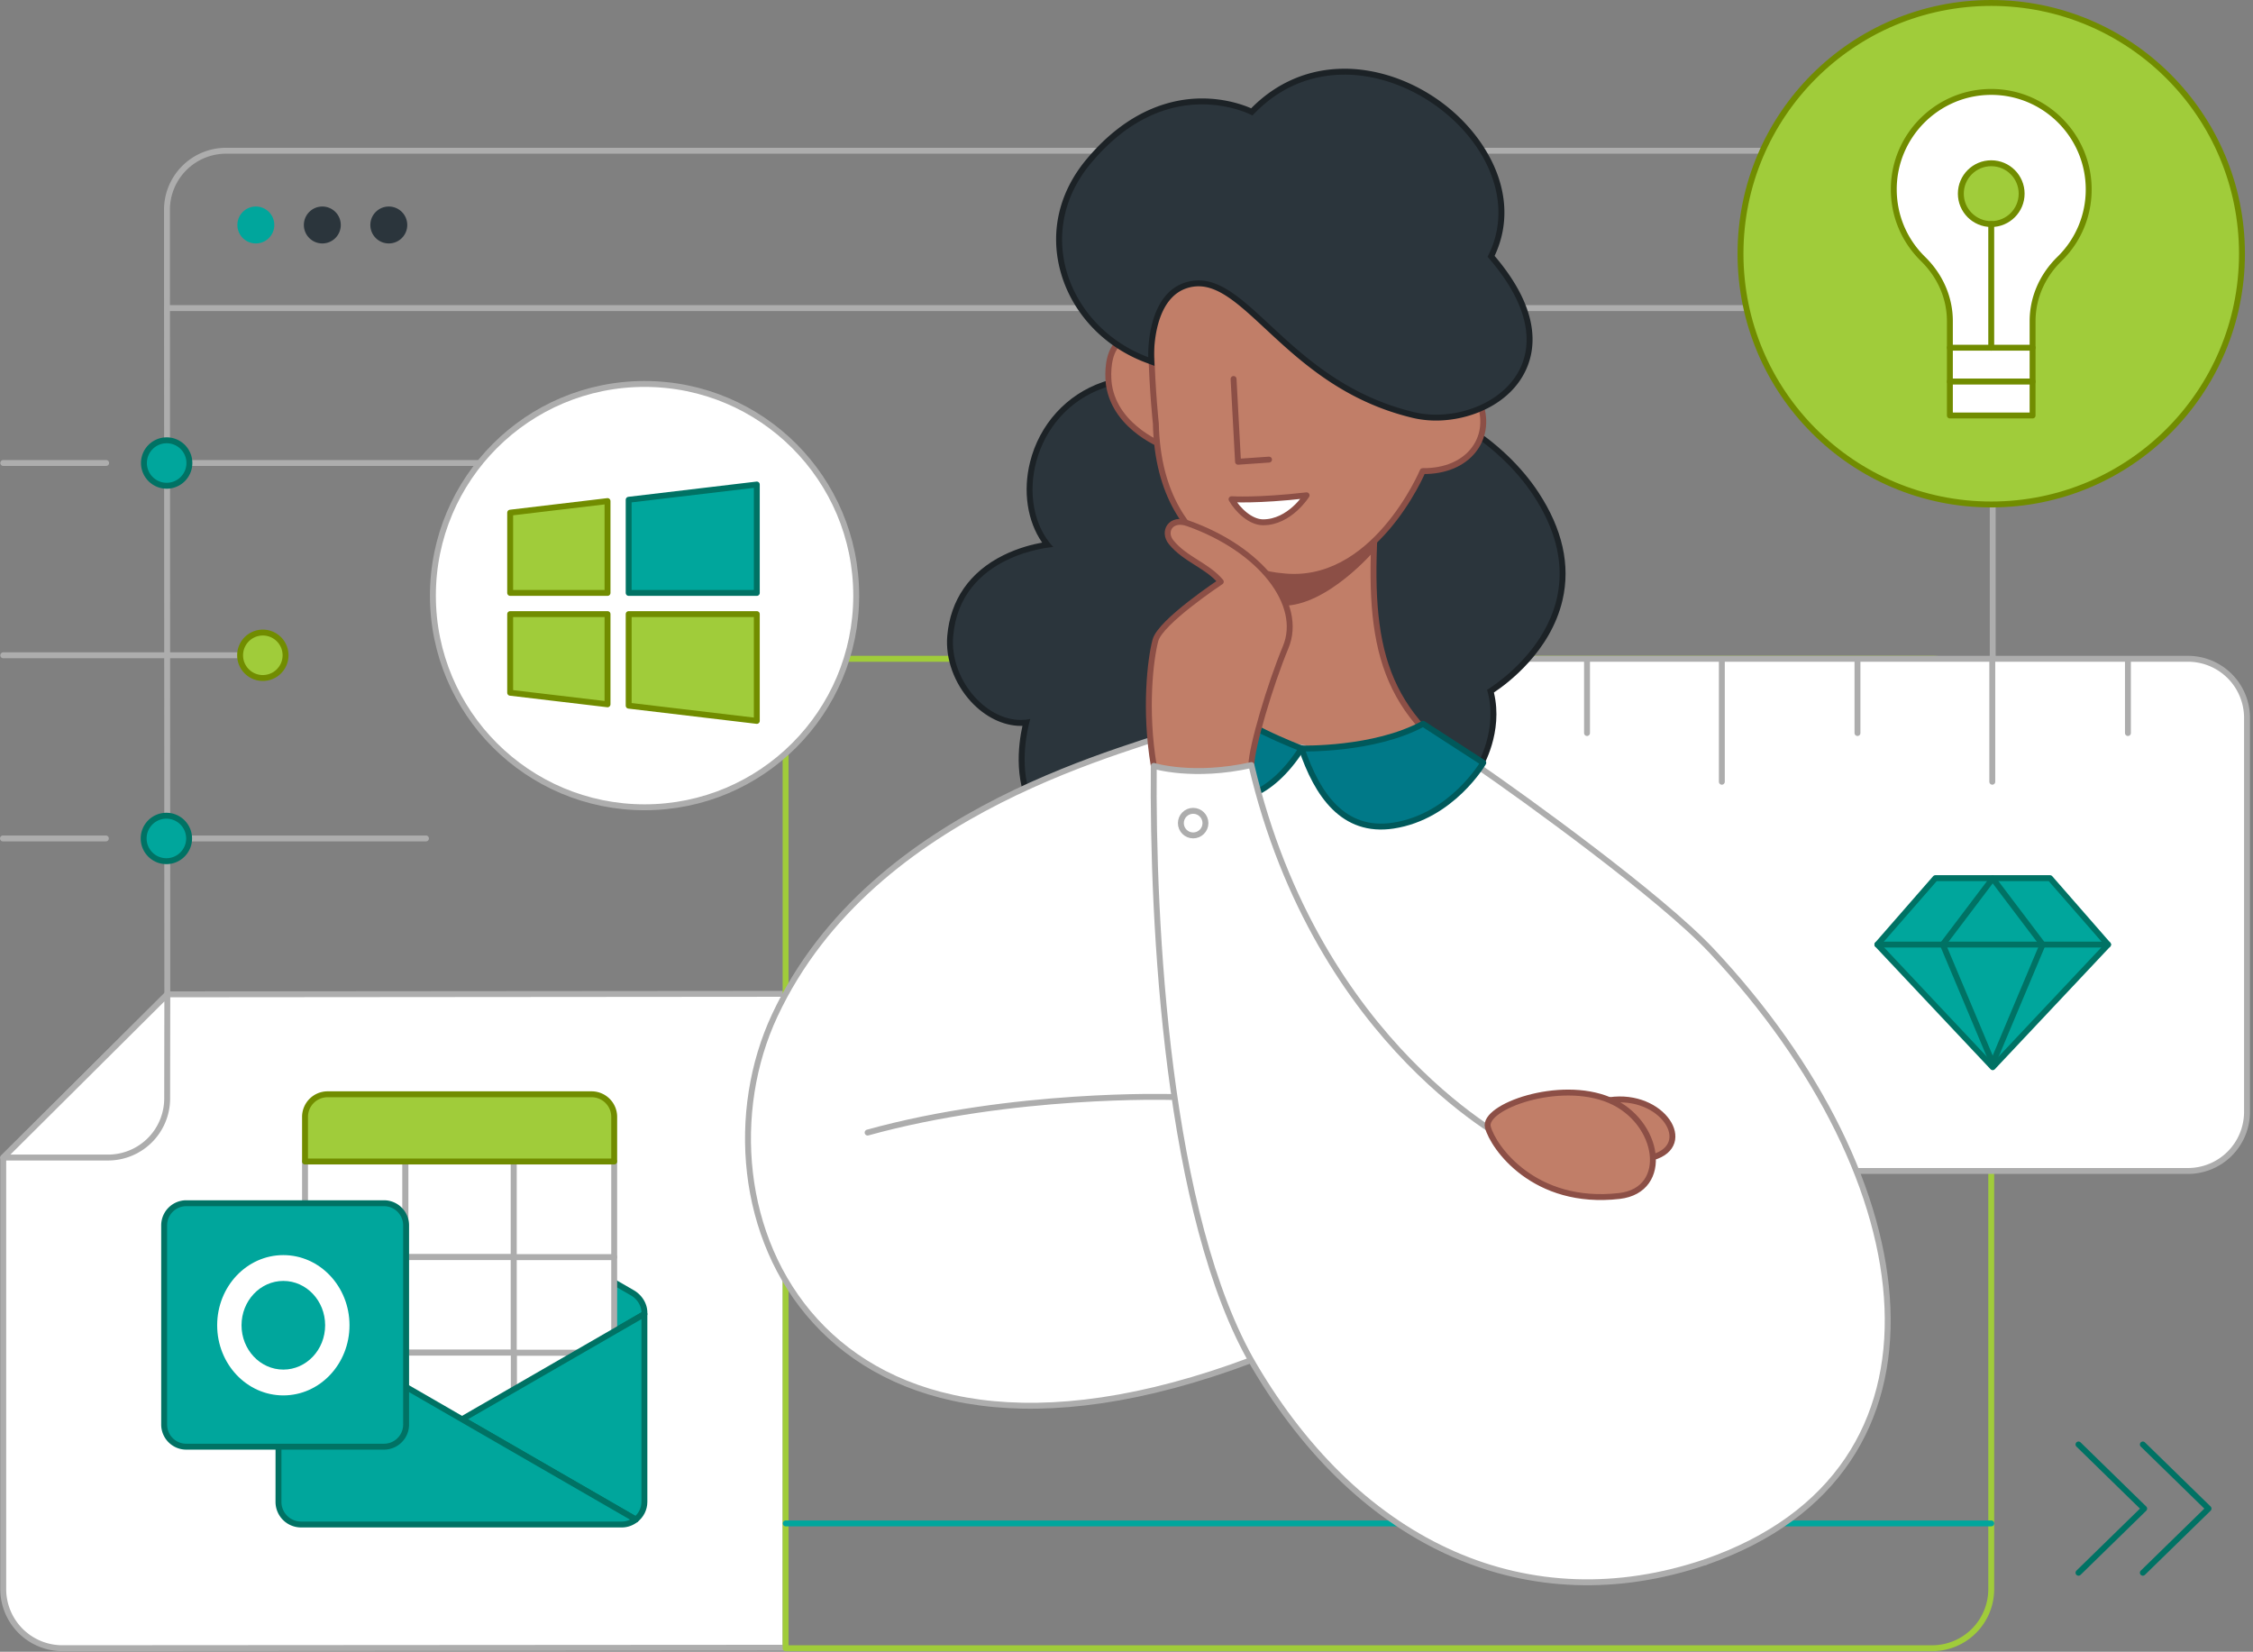
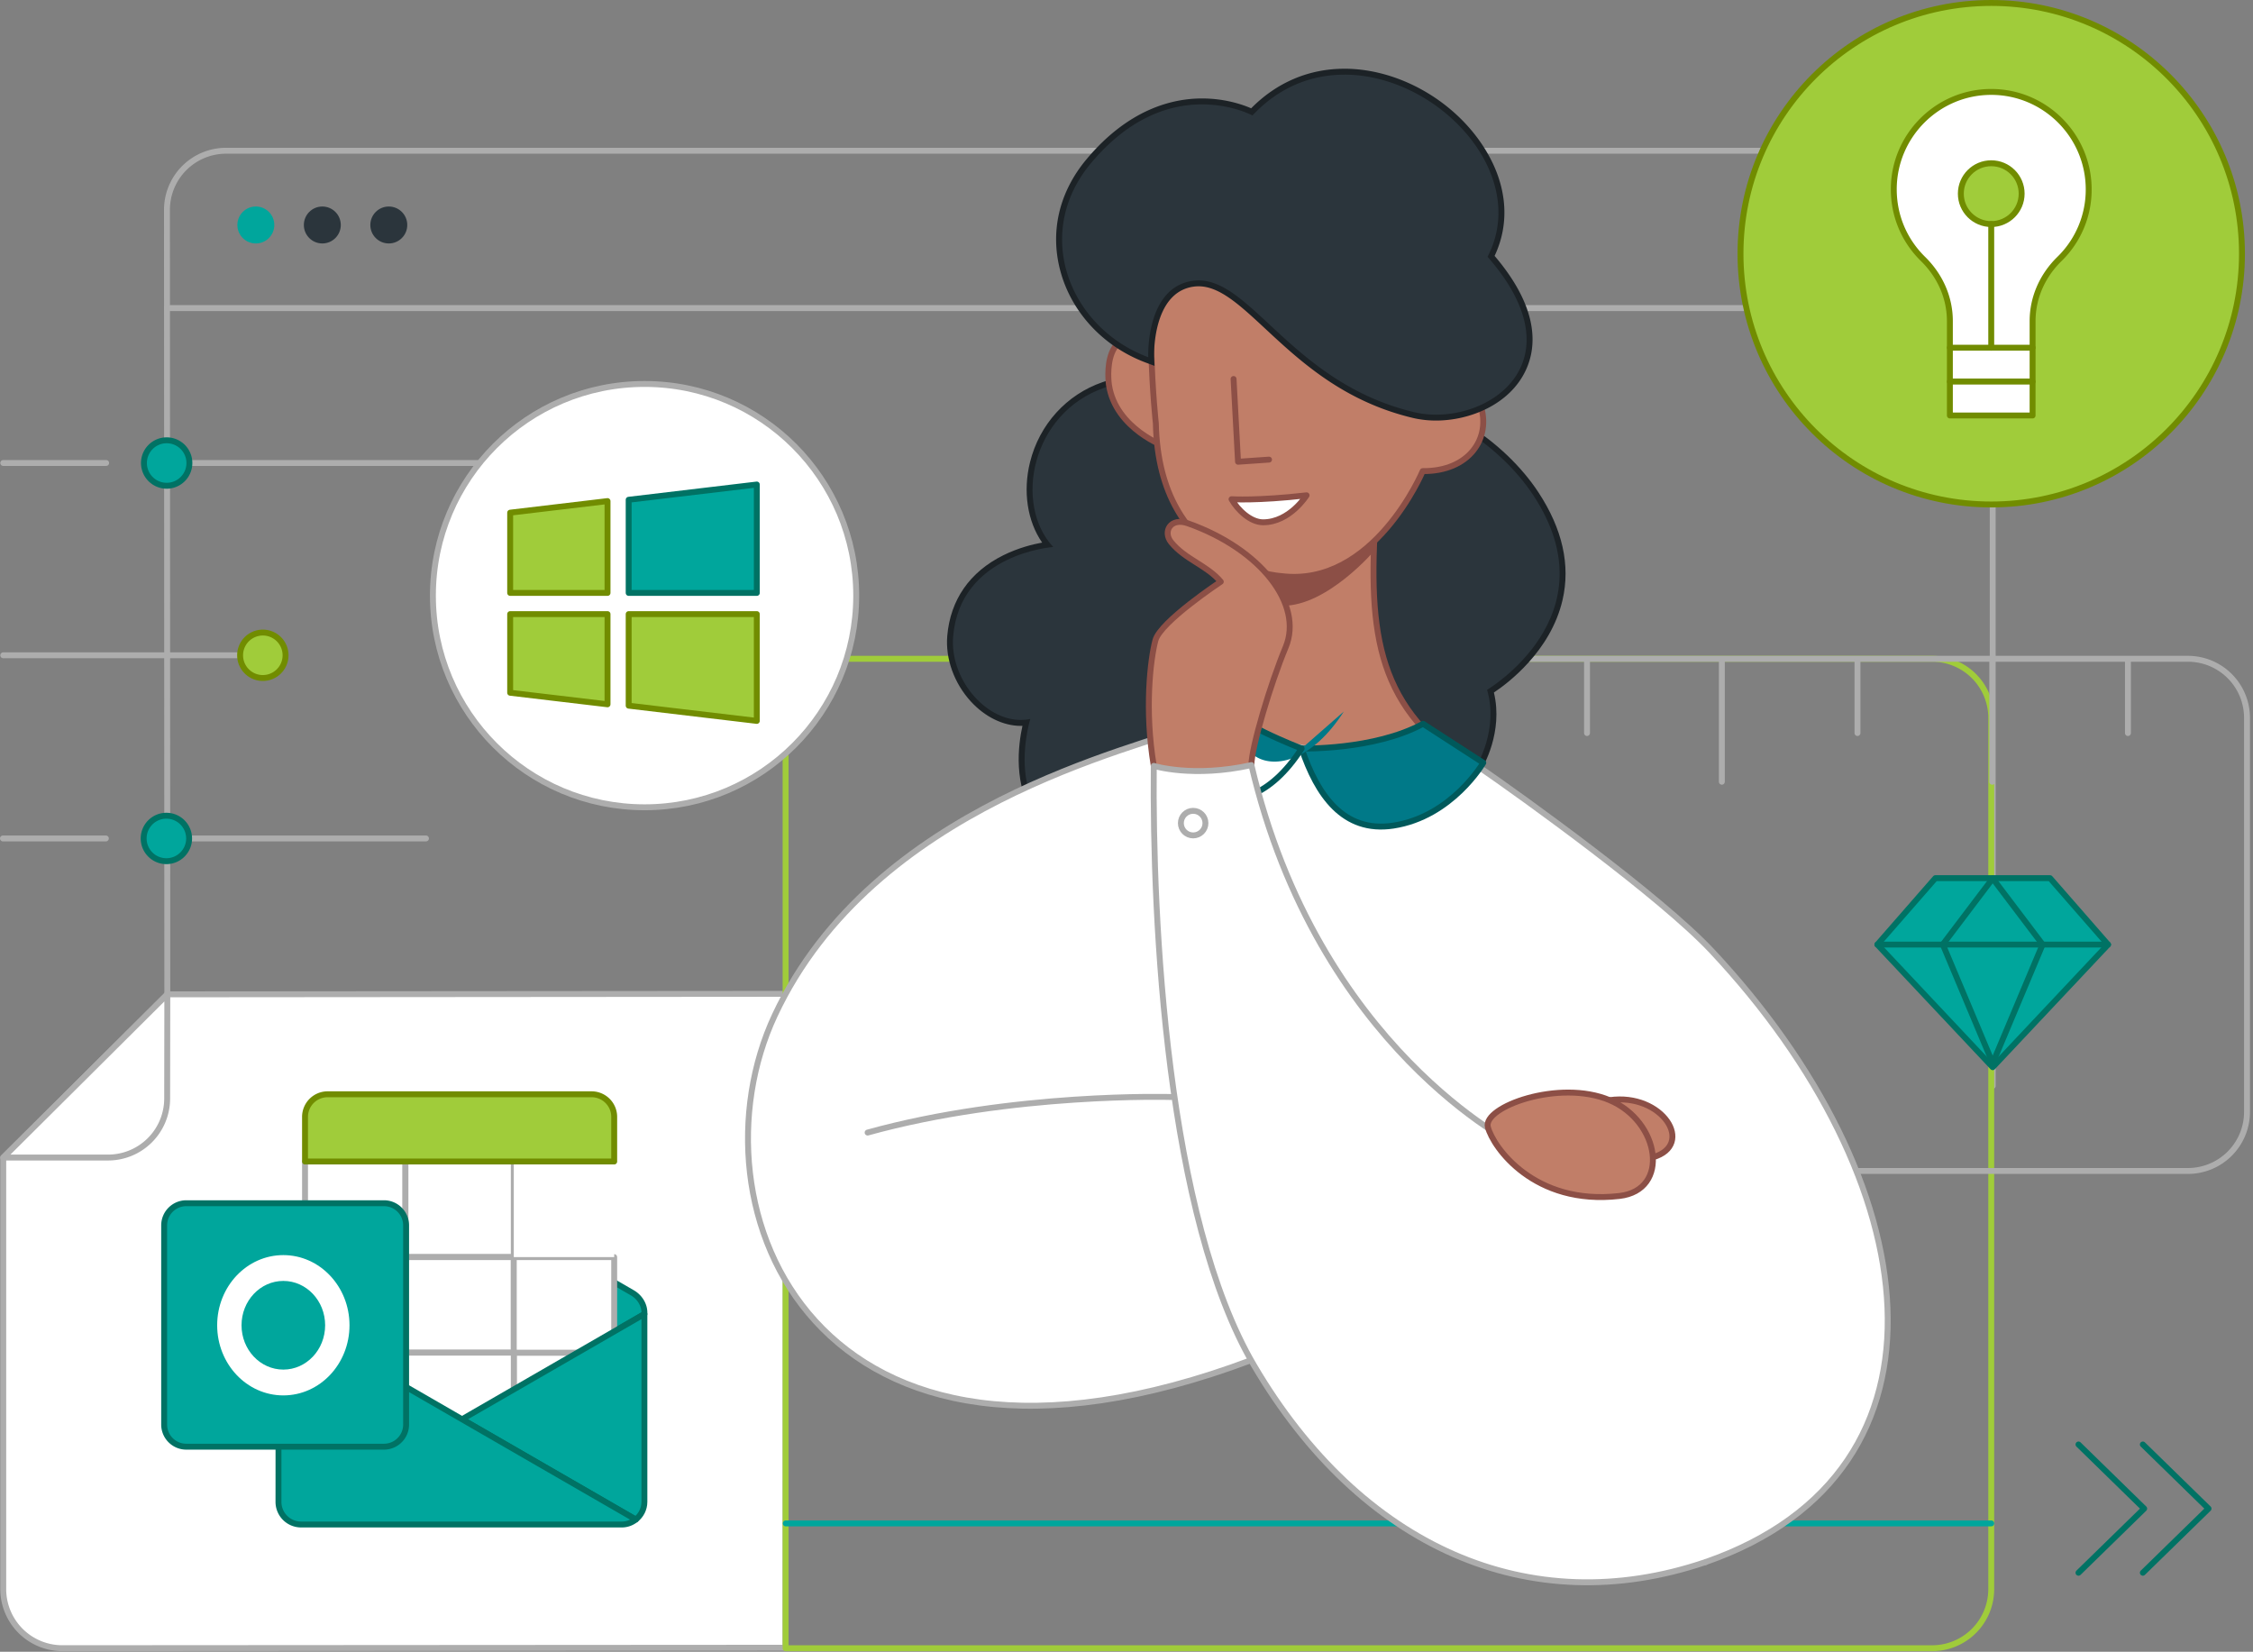
<svg xmlns="http://www.w3.org/2000/svg" xmlns:xlink="http://www.w3.org/1999/xlink" width="547" height="401">
  <rect width="100%" height="100%" fill="#808080" stroke="none" />
  <style>.B{mask:url(#R)}.C{stroke-width:1.435}.D{stroke-linejoin:round}.E{fill:#fff}.F{stroke:#adadad}.G{stroke-linecap:round}.H{fill:#00a69c}.I{stroke:#718c00}.J{stroke:#007264}.K{fill:#a0cc3a}.L{stroke:#8c4f46}.M{fill:#c17e68}.N{fill:#2b353c}</style>
  <defs>
    <path id="A" d="M0 400.86h546.256V0H0z" />
    <path id="B" d="M40.622 241.395L.788 281.02v104.768a14.35 14.35 0 0 0 14.357 14.348l175.548-.11.084-158.748-150.154.12z" />
    <path id="C" d="M40.622 241.395L.788 281.02h25.45a14.35 14.35 0 0 0 14.348-14.328l.038-25.297z" />
    <path id="D" d="M66.598 54.62c0 2.477-2.007 4.484-4.484 4.484s-4.484-2.007-4.484-4.484 2.007-4.484 4.484-4.484 4.484 2.007 4.484 4.484" />
    <path id="E" d="M497.724 213.192l14.082 16.125-28.005 29.766-28-29.766 14.082-16.125z" />
    <path id="F" d="M483.805 213.272l12.115 16.015-12.118 28.828-12.115-28.828 12.115-16.015" />
    <path id="G" d="M473.406 92.643V77.95c0-5.603-2.315-10.958-6.52-15.08-4.577-4.487-7.098-10.484-7.098-16.894-.002-13.046 10.612-23.66 23.66-23.66s23.66 10.615 23.66 23.66a23.47 23.47 0 0 1-7.1 16.894c-4.206 4.12-6.52 9.477-6.52 15.08v14.692h-20.08z" />
    <path id="H" d="M232.955 203.337c63.766-22.135 53.522-92.974 1.44-148.422-12.42-13.223-45.548-37.097-56.987-44.962-24.8-.1-42.53-4.13-68.24-9.846C94.643 5.938 30.87 19.502 6.963 70.617c-21.674 46.34 9.346 123.703 115.858 83.63" />
    <path id="I" d="M88.434 92.395S40.187 68.912 24.046.092C9.906 3.245.346.286.346.286-.018 38.388 3.507 109.84 24.692 145.853c25.908 44.05 66.822 62.252 109.624 47.724" />
    <path id="J" d="M147.5 143.943V121.65l-23.638 2.812v19.48z" />
    <path id="K" d="M152.635 143.943h31.107V117.63l-31.107 3.698z" />
    <path id="L" d="M147.5 149.087h-23.638v19.095l23.638 2.8z" />
    <path id="M" d="M152.635 149.087v22.23l31.107 3.696v-25.926z" />
    <path id="N" d="M156.45 319.014v-.395c-.013-1.948-1.216-3.77-2.9-4.744l-38.862-22.472a5.5 5.5 0 0 0-5.497 0L70.374 313.85a5.49 5.49 0 0 0-2.741 4.79v.213l44.546 25.705 44.27-25.546z" />
    <path id="O" d="M124.74 344.713h18.89a5.49 5.49 0 0 0 5.49-5.492v-10.827H124.74v16.32z" />
    <path id="P" d="M74.057 328.395v10.827a5.49 5.49 0 0 0 5.49 5.492h18.89v-16.32H74.057z" />
    <path id="Q" d="M67.633 318.855l-.023 45.763a5.49 5.49 0 0 0 5.49 5.488h77.862c1.29 0 2.46-.463 3.397-1.207l-86.726-50.044z" />
  </defs>
  <g fill="none" fill-rule="evenodd">
    <use xlink:href="#B" class="E" />
    <use xlink:href="#B" class="C D F" />
    <use xlink:href="#C" class="E" />
    <g class="C D F">
      <use xlink:href="#C" />
      <g class="G">
        <path d="M40.622 241.395l-.084-190.45a14.35 14.35 0 0 1 14.348-14.348h414.57a14.35 14.35 0 0 1 14.348 14.348v212.688" />
        <path d="M40.538 74.794H466.67" />
      </g>
    </g>
    <use xlink:href="#D" class="H" />
    <g class="N">
      <use xlink:href="#D" x="16.142" />
      <use xlink:href="#D" x="32.282" />
    </g>
    <path d="M469.1 400.143H190.734V174.28a14.35 14.35 0 0 1 14.348-14.346H469.1a14.35 14.35 0 0 1 14.348 14.346v211.515a14.35 14.35 0 0 1-14.348 14.348z" stroke="#a0cc3a" class="C D" />
-     <path d="M358.43 284.28H531.2a14.35 14.35 0 0 0 14.348-14.348v-95.65a14.35 14.35 0 0 0-14.348-14.348H358.43a14.35 14.35 0 0 0-14.348 14.348v95.65a14.35 14.35 0 0 0 14.348 14.348" class="E" />
    <g class="C D F">
      <path d="M358.43 284.28H531.2a14.35 14.35 0 0 0 14.348-14.348v-95.65a14.35 14.35 0 0 0-14.348-14.348H358.43a14.35 14.35 0 0 0-14.348 14.348v95.65a14.35 14.35 0 0 0 14.348 14.348z" />
      <path d="M483.704 160.22v29.567m-32.732-29.567v17.74m65.664-17.74v17.74m-98.596-17.74v29.567m-32.732-29.567v17.74M.788 112.4h24.984m9.398 0h124.583M.716 203.553h24.986m9.395 0h68.323m-34.3-44.467H.788" class="G" />
    </g>
    <path d="M45.983 112.41a5.52 5.52 0 0 1-5.517 5.517 5.52 5.52 0 0 1-5.517-5.517 5.52 5.52 0 0 1 5.517-5.517 5.52 5.52 0 0 1 5.517 5.517" class="H" />
    <path d="M45.983 112.41a5.52 5.52 0 0 1-5.517 5.517 5.52 5.52 0 0 1-5.517-5.517 5.52 5.52 0 0 1 5.517-5.517 5.52 5.52 0 0 1 5.517 5.517z" class="C D J" />
    <path d="M69.33 159.086a5.52 5.52 0 0 1-5.517 5.515c-3.047 0-5.517-2.47-5.517-5.515a5.52 5.52 0 0 1 5.517-5.517 5.52 5.52 0 0 1 5.517 5.517" class="K" />
    <path d="M69.33 159.086a5.52 5.52 0 0 1-5.517 5.515c-3.047 0-5.517-2.47-5.517-5.515a5.52 5.52 0 0 1 5.517-5.517 5.52 5.52 0 0 1 5.517 5.517z" class="C D I" />
    <path d="M45.912 203.553c0 3.045-2.47 5.515-5.517 5.515s-5.515-2.47-5.515-5.515 2.47-5.517 5.515-5.517a5.52 5.52 0 0 1 5.517 5.517" class="H" />
    <g class="C D">
      <g class="J">
        <path d="M45.912 203.553c0 3.045-2.47 5.515-5.517 5.515s-5.515-2.47-5.515-5.515 2.47-5.517 5.515-5.517a5.52 5.52 0 0 1 5.517 5.517z" />
        <path d="M520.256 381.82l15.95-15.57-15.95-15.57m-15.624 31.14l15.947-15.57-15.947-15.57" class="G" />
      </g>
      <path stroke="#00a69c" d="M483.447 369.84h-292.67" class="G" />
    </g>
    <use xlink:href="#E" class="H" />
    <use xlink:href="#E" class="C D J" />
    <use xlink:href="#F" class="H" />
    <use xlink:href="#F" class="C D G J" />
    <path d="M455.802 229.317h56.004" class="H" />
    <path d="M455.802 229.317h56.004" class="C D G J" />
    <path d="M544.322 61.594c0 33.622-27.255 60.877-60.875 60.877S422.57 95.216 422.57 61.594 449.826.717 483.447.717s60.875 27.255 60.875 60.877" class="K" />
    <path d="M544.322 61.594c0 33.622-27.255 60.877-60.875 60.877S422.57 95.216 422.57 61.594 449.826.717 483.447.717s60.875 27.255 60.875 60.877z" class="C D I" />
    <use xlink:href="#G" class="E" />
    <use xlink:href="#G" class="C D I" />
    <path d="M490.83 47.015c0 4.076-3.307 7.382-7.382 7.382s-7.382-3.305-7.382-7.382 3.304-7.382 7.382-7.382 7.382 3.305 7.382 7.382" class="K" />
    <path d="M490.83 47.015c0 4.076-3.307 7.382-7.382 7.382s-7.382-3.305-7.382-7.382 3.304-7.382 7.382-7.382 7.382 3.305 7.382 7.382z" class="C D I" />
-     <path d="M473.405 84.413h20.08" class="E" />
    <path d="M473.405 84.413h20.08" class="C D G I" />
    <path d="M483.447 84.413V54.398" class="E" />
    <path d="M483.447 84.413V54.398" class="C D G I" />
    <mask id="R" class="E">
      <use xlink:href="#A" />
    </mask>
    <path d="M473.406 100.87h20.08v-8.228h-20.08z" class="B E" />
    <path d="M473.406 100.87h20.08v-8.228h-20.08z" class="B C D I" />
    <path d="M307.987 210.28c-11.148 0-17.274-4.502-18.645-5.642-5.952 1.255-11.35 1.9-16.048 1.9-10.016 0-17.183-2.848-21.3-8.463-5.88-8.02-3.73-19.113-2.837-22.63-.434.048-.872.072-1.31.072-4.057 0-8.282-2.07-11.596-5.678-3.935-4.286-6.012-10.04-5.554-15.395.918-10.734 7.68-16.247 13.194-18.982 4.245-2.104 8.336-2.916 10.398-3.2-3.998-5.04-5.346-12.515-3.512-19.886 2.215-8.906 8.63-15.976 17.158-18.908 5.214-1.793 10.013-2.7 14.263-2.7 14.23 0 18.824 10.128 19.934 13.386 8.325-5.64 17.314-8.5 26.73-8.5 19.405 0 36.1 12.2 44.04 24.27 5.743 8.74 7.68 17.362 5.755 25.63-3 12.888-14.285 20.68-16.78 22.267 2.556 9.602-2.502 18.055-2.722 18.415l-.06.1-.1.075c-18.78 15.852-35.948 23.9-51.022 23.9" class="B N" />
    <path d="M282.2 90.03v1.435-1.435c-4.33 0-9.208.922-14.498 2.74-8.757 3.01-15.345 10.267-17.62 19.414-1.774 7.127-.644 14.367 2.934 19.54-2.292.416-5.816 1.29-9.442 3.088-8.14 4.04-12.84 10.802-13.59 19.563-.475 5.55 1.67 11.51 5.74 15.942 3.45 3.754 7.868 5.91 12.124 5.91l.39-.005c-.974 4.374-2.4 14.645 3.183 22.273 4.26 5.81 11.616 8.752 21.87 8.752 4.663 0 9.995-.615 15.863-1.835 1.87 1.463 8.096 5.587 18.83 5.587 15.25 0 32.573-8.094 51.486-24.06l.18-.15.12-.2c.224-.366 5.26-8.784 2.932-18.467 3.23-2.138 13.75-9.93 16.657-22.425 1.97-8.47.002-17.278-5.856-26.186-8.044-12.242-24.968-24.592-44.64-24.593-9.27 0-18.13 2.726-26.358 8.1-.56-1.442-1.564-3.5-3.244-5.56-2.77-3.39-7.98-7.436-17.06-7.436m0 1.435c16.49 0 19.53 13.82 19.53 13.82 9.005-6.333 18.284-8.937 27.133-8.937 18.573.002 35.24 11.465 43.443 23.948 19.215 29.237-11.263 47.177-11.263 47.177 2.835 9.624-2.498 18.367-2.498 18.367-22.3 18.835-39.12 23.722-50.56 23.722-12.35 0-18.446-5.698-18.446-5.698-6.327 1.354-11.69 1.948-16.247 1.948-33 0-23.144-31.256-23.144-31.256-.768.16-1.537.235-2.3.235-8.872 0-17.296-10.224-16.433-20.295 1.723-20.137 24.3-21.695 24.3-21.695-9.652-10.323-5.362-32.55 12.455-38.674 5.515-1.894 10.146-2.66 14.03-2.66" fill="#1c2226" class="B" />
    <path d="M348.613 179.986c-17.574-16.134-16.37-36.05-13.367-71.142 0 0-31.586-.04-34.67 6.844 0 0 6.722 45.8-10.893 61.253 0 0 5.072 29.192 58.93 3.045" class="B M" />
    <path d="M348.613 179.986c-17.574-16.134-16.37-36.05-13.367-71.142 0 0-31.586-.04-34.67 6.844 0 0 6.722 45.8-10.893 61.253 0 0 5.072 29.192 58.93 3.045z" class="B C D L" />
    <g class="B">
      <g transform="translate(181.138 175.888)">
        <use xlink:href="#H" class="E" />
        <use xlink:href="#H" class="C D F G" />
      </g>
      <path d="M283.128 108.51s-12.305-4.3-13.896-15.126c0 0-2.522-17.174 13.026-9.65 0 0 3.788 18.26.87 24.776" class="M" />
      <path d="M283.128 108.51s-12.305-4.3-13.896-15.126c0 0-2.522-17.174 13.026-9.65 0 0 3.788 18.26.87 24.776z" class="C D L" />
      <path d="M333.736 133.633s-11.5 13.54-22.325 13.42c-5.802-.065-9.893-3.698-9.794-6.152 0 0 .143-16.87 6.924-17.927 0 0 24.55-1.92 25.194 10.66" fill="#8c4f46" />
      <path d="M342.72 99.764s12.375-14.35 16.706-1.487c2.758 8.18-2.882 16.213-14.012 16.093 0 0-11.885 28.378-34.445 25.474 0 0-29.588-1.745-30.343-37.054 0 0-3.37-30.496 1.368-47.24 0 0 69.632-15.754 60.726 44.216" class="M" />
      <g class="C D L">
        <path d="M342.72 99.764s12.375-14.35 16.706-1.487c2.758 8.18-2.882 16.213-14.012 16.093 0 0-11.885 28.378-34.445 25.474 0 0-29.588-1.745-30.343-37.054 0 0-3.37-30.496 1.368-47.24 0 0 69.632-15.754 60.726 44.216z" />
        <path d="M299.495 92.007l1.083 20.094 7.525-.52" class="G" />
      </g>
      <path d="M348.68 101.386c-1.917 0-3.78-.212-5.533-.633-16.634-3.976-27.05-13.655-35.415-21.433-6.325-5.88-11.324-10.526-16.73-10.526a9.59 9.59 0 0 0-1.388.102C278.94 70.462 279.5 86.53 279.497 86.692l.045 1.078-1.012-.377c-10.144-3.77-17.775-11.948-20.415-21.875-2.46-9.252-.265-18.607 6.184-26.338 10.038-12.034 20.513-14.56 27.535-14.56 6.15 0 10.64 1.85 12.097 2.532 6.125-6.377 13.885-9.746 22.472-9.746 13.1 0 26.643 7.807 33.702 19.43 5.163 8.496 5.84 17.497 1.924 25.402 10.926 12.64 10.318 21.737 7.86 27.158-3.752 8.284-13.356 11.99-21.21 11.99" class="N" />
      <path d="M326.403 16.688h-.004c-8.623 0-16.424 3.318-22.633 9.604-1.87-.818-6.21-2.39-11.934-2.39-7.174 0-17.868 2.57-28.084 14.817-6.602 7.916-8.85 17.5-6.327 26.986 2.7 10.15 10.497 18.508 20.858 22.36l2.023.75-.1-2.158c-.005-.154-.522-15.583 9.505-17.056a9.08 9.08 0 0 1 1.284-.095c5.126 0 10.03 4.56 16.243 10.336 8.43 7.834 18.917 17.585 35.734 21.607 1.8.432 3.725.65 5.7.65 8.085 0 17.98-3.838 21.864-12.41 2.522-5.563 3.19-14.825-7.662-27.565 3.793-8.027 3.04-17.1-2.16-25.662-7.186-11.826-20.978-19.776-34.32-19.778m0 1.437c22.673.002 45.252 24.03 34.77 44.22C381.92 86 364.36 100.67 348.68 100.67c-1.836 0-3.644-.2-5.364-.613-29.204-6.984-39.284-31.982-52.313-31.98-.493 0-1 .038-1.492.11-11.45 1.68-10.73 18.535-10.73 18.535-19.175-7.13-28.188-29.988-13.928-47.08 9.566-11.47 19.5-14.303 26.98-14.303 7.294 0 12.255 2.694 12.255 2.694 6.523-6.998 14.425-9.91 22.316-9.907" fill="#1c2226" />
      <path d="M316.017 181.713s17.626.475 29.488-5.995l14.615 9.464s-7.6 13.1-21.887 15.26c-12.102 1.822-18.442-7.518-22.215-18.73" fill="#007988" />
      <path d="M316.017 181.713s17.626.475 29.488-5.995l14.615 9.464s-7.6 13.1-21.887 15.26c-12.102 1.822-18.442-7.518-22.215-18.73z" stroke="#00595b" class="C D" />
-       <path d="M316.017 181.713s-17.072-6.394-21.848-12.678l-10.248 8.974s1.022 8.718 10.816 14.697c4.598 2.81 13.523 1.08 21.28-10.994" fill="#007988" />
+       <path d="M316.017 181.713s-17.072-6.394-21.848-12.678s1.022 8.718 10.816 14.697c4.598 2.81 13.523 1.08 21.28-10.994" fill="#007988" />
      <path d="M316.017 181.713s-17.072-6.394-21.848-12.678l-10.248 8.974s1.022 8.718 10.816 14.697c4.598 2.81 13.523 1.08 21.28-10.994z" stroke="#00595b" class="C D" />
      <path d="M280.122 185.934c-2.287-13.605-.814-25.974.405-30.496s15.867-14.215 15.867-14.215c-3.357-3.99-8.623-5.377-12.045-9.57-2.093-2.565-.18-6.103 4.062-4.602 17.744 6.28 28.055 19.676 23.738 30.058-3.786 9.107-8.304 24.346-8.327 28.632-9.086 6.964-23.695.22-23.7.192" class="M" />
      <path d="M280.122 185.934c-2.287-13.605-.814-25.974.405-30.496s15.867-14.215 15.867-14.215c-3.357-3.99-8.623-5.377-12.045-9.57-2.093-2.565-.18-6.103 4.062-4.602 17.744 6.28 28.055 19.676 23.738 30.058-3.786 9.107-8.304 24.346-8.327 28.632-9.086 6.964-23.695.22-23.7.192z" class="C D L" />
      <g transform="translate(279.777 185.648)">
        <use xlink:href="#I" class="E" />
        <use xlink:href="#I" class="C D F G" />
      </g>
      <path d="M299.002 121.194s6.232.43 18.223-.947c0 0-4.096 6.577-10.583 6.553-3.017-.013-6.12-2.943-7.64-5.606" class="E" />
      <g class="C D">
        <path d="M299.002 121.194s6.232.43 18.223-.947c0 0-4.096 6.577-10.583 6.553-3.017-.013-6.12-2.943-7.64-5.606z" class="L" />
        <path d="M284.396 266.323s-38.507-1.146-73.75 8.634" class="F G" />
      </g>
      <path d="M383.156 275.853s-3.122 11.31 18.168 5.095c10.334-3.017 2.285-15.703-10.536-13.858 0 0-5.777 2.642-7.63 8.763" class="M" />
      <path d="M383.156 275.853s-3.122 11.31 18.168 5.095c10.334-3.017 2.285-15.703-10.536-13.858 0 0-5.777 2.642-7.63 8.763z" class="C D L" />
      <path d="M361.237 273.632c1.275 4.882 11.26 19.104 31.936 16.718 12.396-1.43 9.85-18.09-2.385-23.26s-30.826 1.657-29.55 6.54" class="M" />
      <path d="M361.237 273.632c1.275 4.882 11.26 19.104 31.936 16.718 12.396-1.43 9.85-18.09-2.385-23.26s-30.826 1.657-29.55 6.54z" class="C D L" />
      <path d="M292.668 199.83c0 1.648-1.336 2.984-2.984 2.984s-2.984-1.336-2.984-2.984 1.336-2.984 2.984-2.984 2.984 1.336 2.984 2.984" class="E" />
      <path d="M292.668 199.83c0 1.648-1.336 2.984-2.984 2.984s-2.984-1.336-2.984-2.984 1.336-2.984 2.984-2.984 2.984 1.336 2.984 2.984z" class="C D F" />
      <path d="M207.88 144.6c0 28.38-23.006 51.386-51.386 51.386s-51.388-23.006-51.388-51.386 23.006-51.386 51.388-51.386S207.88 116.22 207.88 144.6" class="E" />
      <path d="M207.88 144.6c0 28.38-23.006 51.386-51.386 51.386s-51.388-23.006-51.388-51.386 23.006-51.386 51.388-51.386S207.88 116.22 207.88 144.6z" class="C D F" />
      <use xlink:href="#J" class="K" />
      <use xlink:href="#J" class="C D I" />
      <use xlink:href="#K" class="H" />
      <use xlink:href="#K" class="C D J" />
      <use xlink:href="#L" class="K" />
      <use xlink:href="#L" class="C D I" />
      <use xlink:href="#M" class="K" />
      <use xlink:href="#M" class="C D I" />
      <use xlink:href="#N" class="H" />
      <use xlink:href="#N" class="C D J" />
      <path d="M74.057 328.394h24.378v-23.207H74.057z" class="E" />
      <path d="M74.057 328.394h24.378v-23.207H74.057z" class="C D F" />
      <path d="M74.057 305.187h24.378V281.98H74.057z" class="E" />
      <path d="M74.057 305.187h24.378V281.98H74.057z" class="C D F" />
      <path d="M98.435 305.187h26.306V281.98H98.435z" class="E" />
      <path d="M98.435 305.187h26.306V281.98H98.435z" class="C D F" />
      <path d="M98.435 328.395h26.306v-23.207H98.435z" class="E" />
      <path d="M98.435 328.395h26.306v-23.207H98.435z" class="C D F" />
      <use xlink:href="#O" class="E" />
      <use xlink:href="#O" class="C D F" />
      <path d="M124.74 328.395h24.378v-23.207H124.74z" class="E" />
      <path d="M124.74 328.395h24.378v-23.207H124.74z" class="C D F" />
      <path d="M124.74 305.187h24.378V281.98H124.74z" class="E" />
-       <path d="M124.74 305.187h24.378V281.98H124.74z" class="C D F" />
      <use xlink:href="#P" class="E" />
      <use xlink:href="#P" class="C D F" />
      <path d="M98.435 344.712h26.306v-16.32H98.435z" class="E" />
      <path d="M98.435 344.712h26.306v-16.32H98.435z" class="C D F" />
      <path d="M143.63 265.66H79.546a5.49 5.49 0 0 0-5.49 5.492v10.827h75.063v-10.827c0-3.033-2.46-5.492-5.5-5.492" class="K" />
      <path d="M143.63 265.66H79.546a5.49 5.49 0 0 0-5.49 5.492v10.827h75.063v-10.827c0-3.033-2.46-5.492-5.5-5.492z" class="C D I" />
      <path d="M156.45 364.617v-45.604l-44.27 25.546 42.18 24.34c1.264-1.008 2.09-2.54 2.09-4.283" class="H" />
      <path d="M156.45 364.617v-45.604l-44.27 25.546 42.18 24.34c1.264-1.008 2.09-2.54 2.09-4.283z" class="C D J" />
      <use xlink:href="#Q" class="H" />
      <use xlink:href="#Q" class="C D J" />
      <path d="M93.217 351.214H45.234c-2.972 0-5.38-2.4-5.38-5.38v-48.346a5.38 5.38 0 0 1 5.38-5.38h47.984c2.97 0 5.38 2.41 5.38 5.38v48.346c0 2.97-2.4 5.38-5.38 5.38" class="H" />
      <path d="M93.217 351.214H45.234c-2.972 0-5.38-2.4-5.38-5.38v-48.346a5.38 5.38 0 0 1 5.38-5.38h47.984c2.97 0 5.38 2.41 5.38 5.38v48.346c0 2.97-2.4 5.38-5.38 5.38z" class="C D J" />
      <path d="M68.79 332.5c-5.606 0-10.15-4.82-10.15-10.762s4.545-10.764 10.15-10.764 10.15 4.82 10.15 10.764S74.395 332.5 68.79 332.5m0-27.795c-8.87 0-16.064 7.626-16.064 17.032s7.193 17.03 16.064 17.03 16.064-7.626 16.064-17.03-7.192-17.032-16.064-17.032" class="E" />
    </g>
  </g>
</svg>